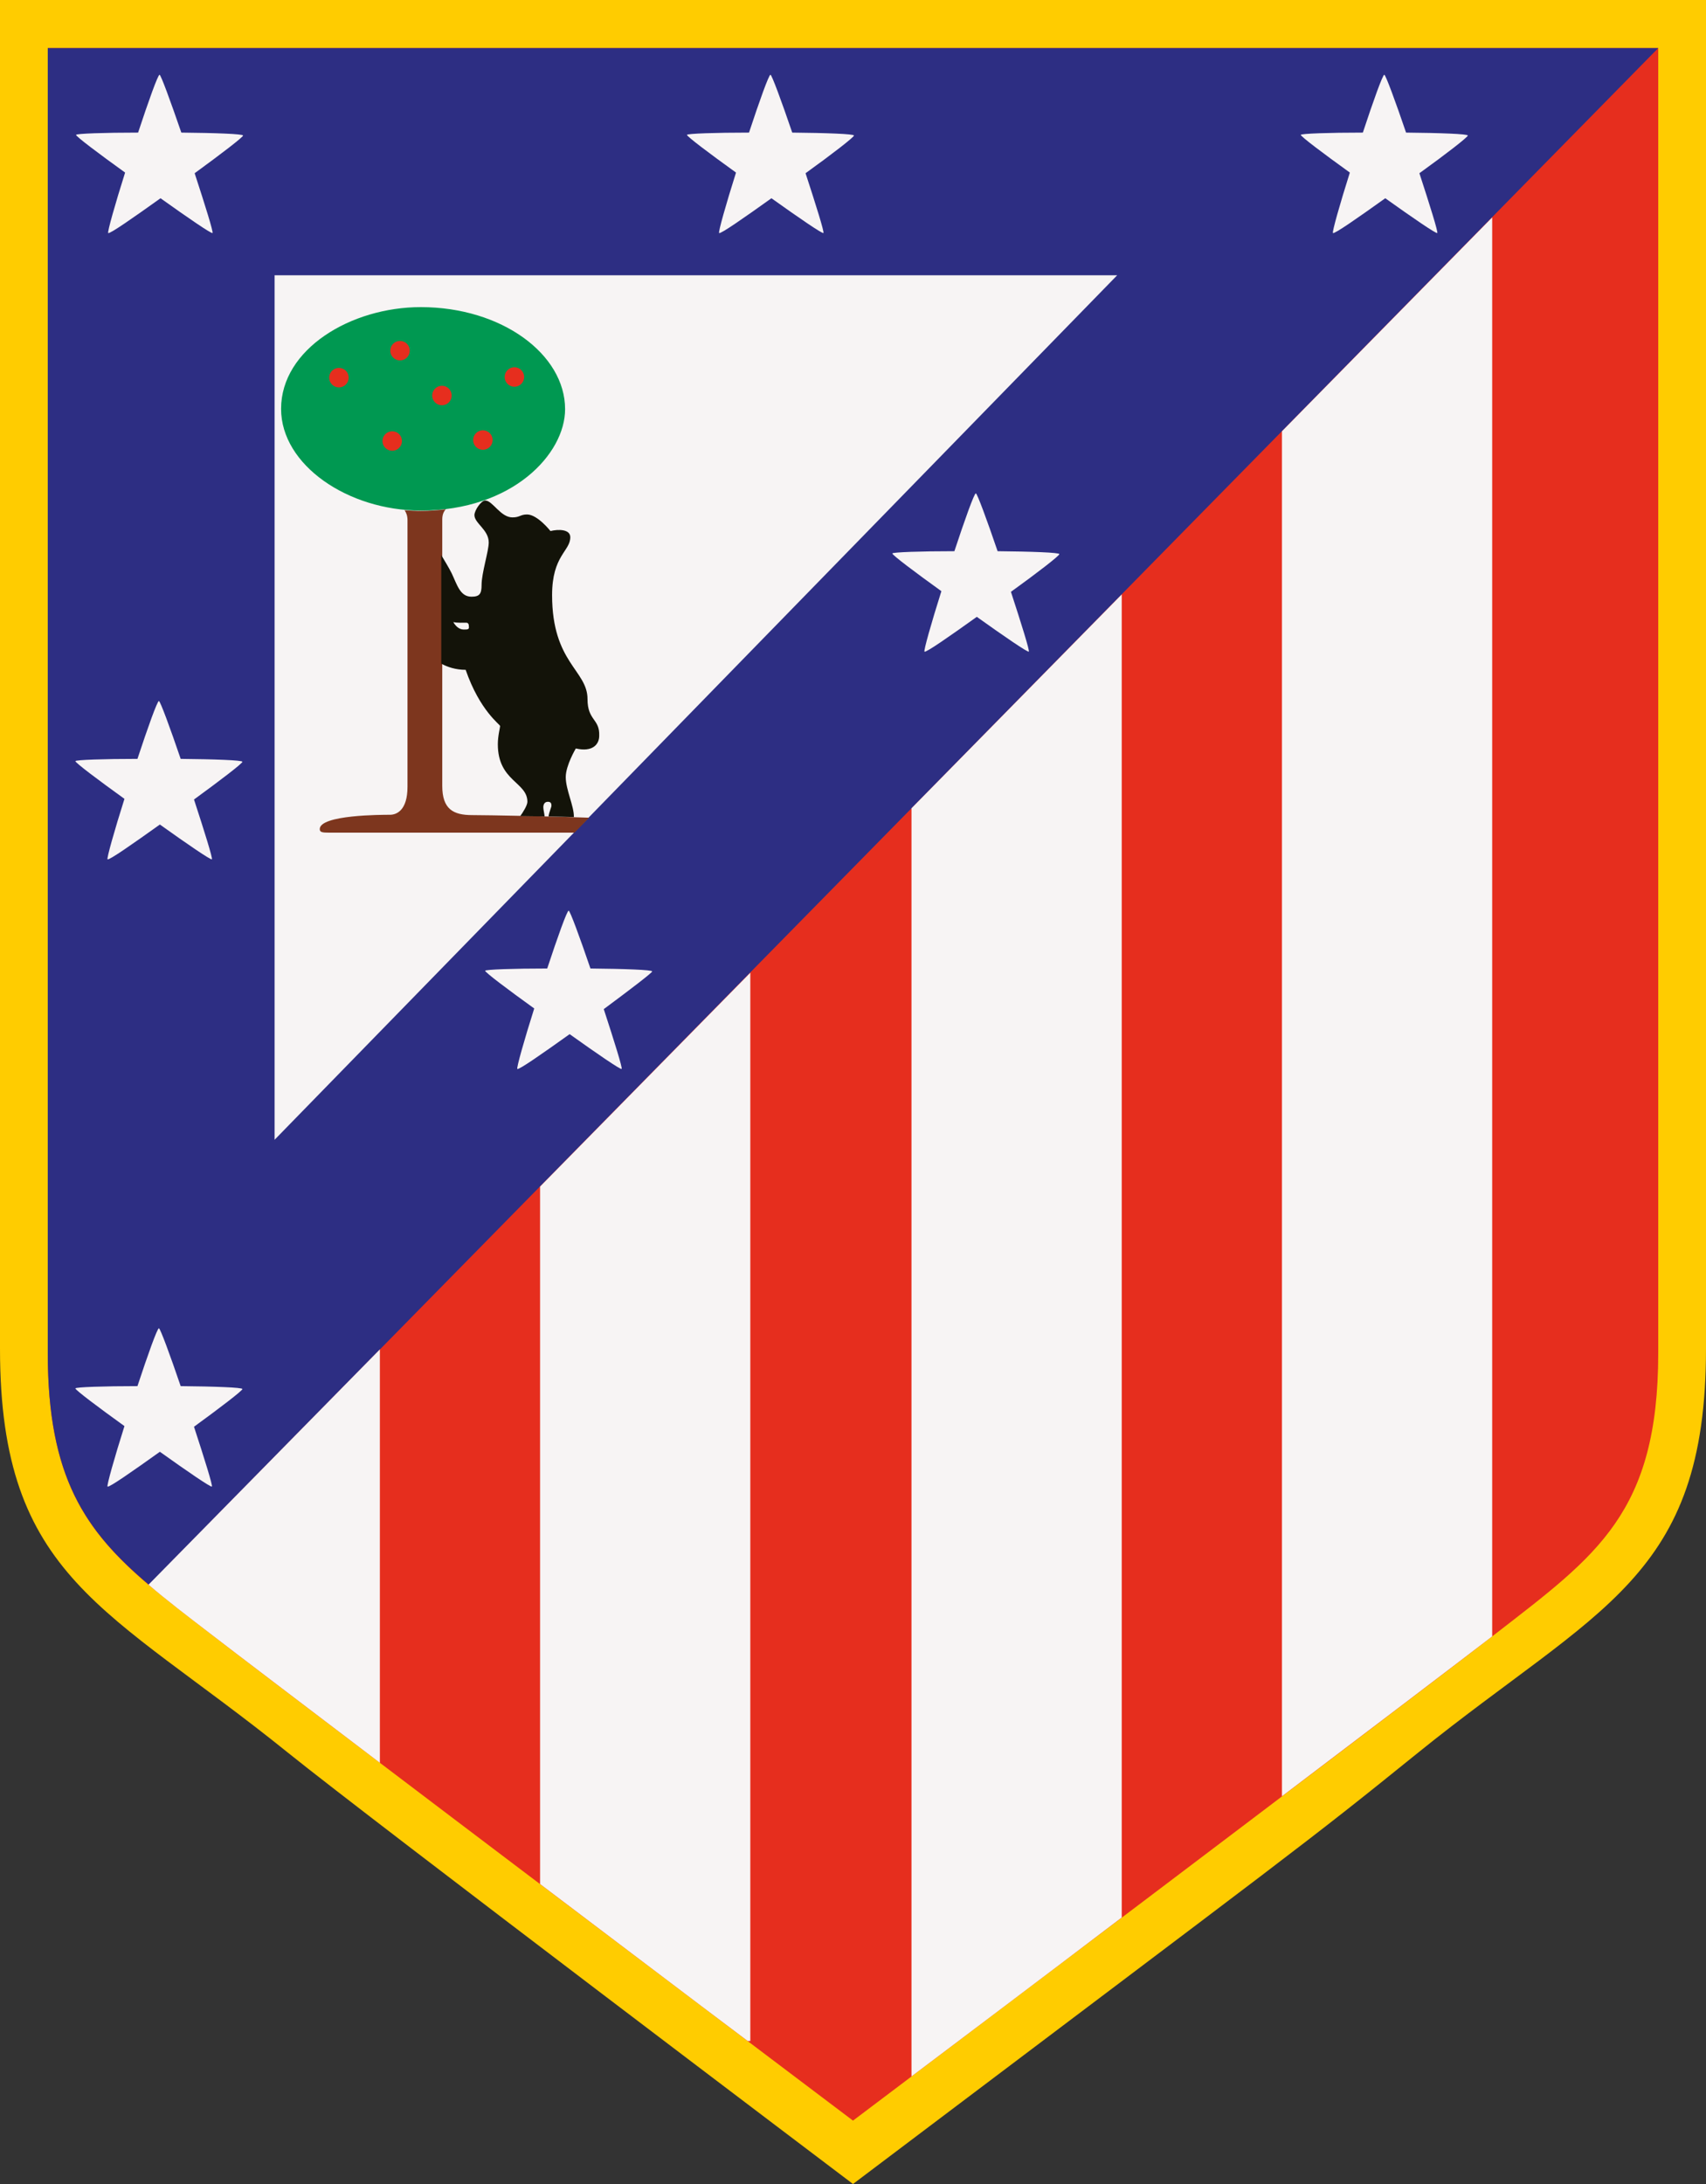
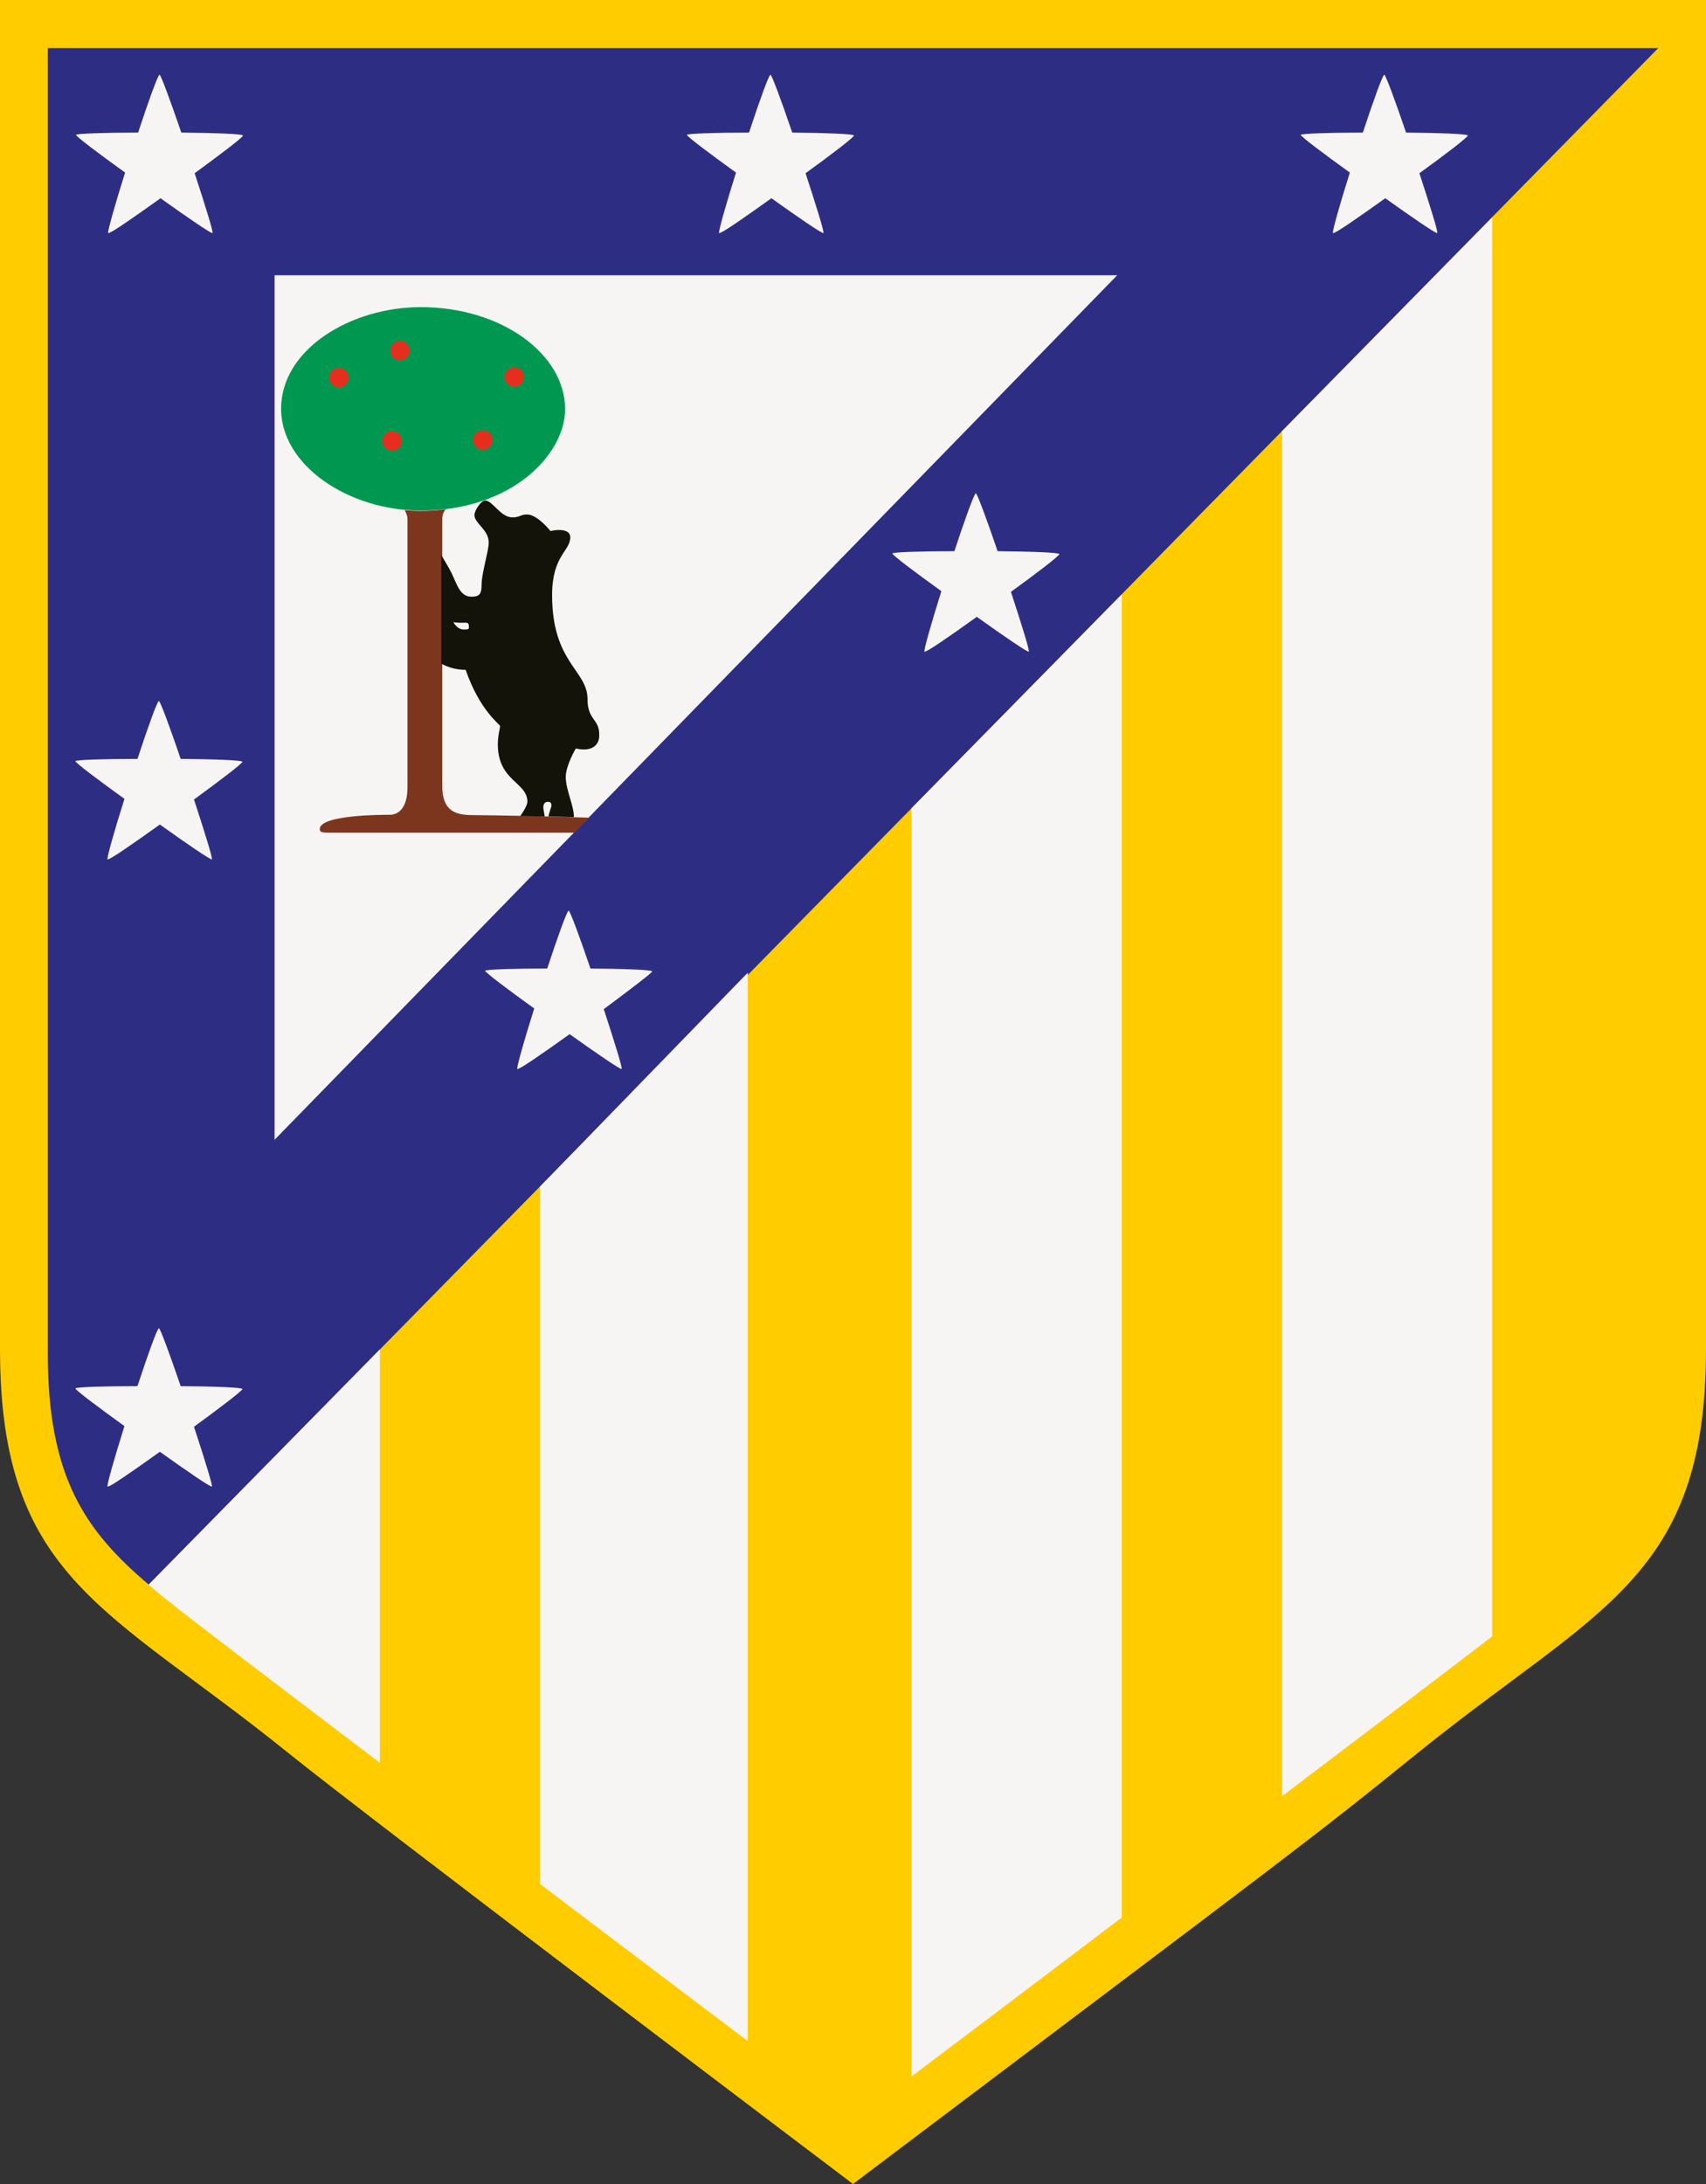
<svg xmlns="http://www.w3.org/2000/svg" version="1.1" id="Capa_2" x="0px" y="0px" viewBox="0 0 525 672" style="enable-background:new 0 0 525 672;" xml:space="preserve">
  <rect x="0" y="0" width="525" height="672" fill="#333333" stroke="none" />
  <style type="text/css">
	.st0{fill:#FFCC00;}
	.st1{fill:#E62E1E;}
	.st2{fill:#2D2E83;}
	.st3{fill:#F7F4F4;}
	.st4{fill:#009851;}
	.st5{fill:#7D361E;}
	.st6{fill:#131309;}
</style>
  <path class="st0" d="M262.5,672c138.3-104.4,138.5-104.1,174-132.8C491.8,494.6,525,485.7,525,415V0H0v415  c0,70.8,33.2,79.6,88.5,124.2C114.3,560,262.5,672,262.5,672z" />
-   <path class="st1" d="M510.3,14.8c0,0,0,386.2,0,401.5c0,49.2-19,62.3-49.8,86.2s-198,150-198,150s-167.2-126.2-198-150  s-49.8-37-49.8-86.2c0-15.3,0-401.5,0-401.5H510.3z" />
  <path class="st2" d="M510.3,14.8H14.7c0,0,0,386.2,0,401.5c0,38.2,11.5,54.7,31.1,71.3L510.3,14.8z" />
  <path class="st3" d="M74.8,41.7c0-0.5-8.7-0.8-19-0.9C52.5,31.2,49.5,23,49.1,23c-0.5,0-3.4,8.1-6.6,17.8c-10.3,0-19.1,0.3-19.1,0.7  c0,0.5,6.9,5.7,15.1,11.6c-3.1,9.8-5.5,18.3-5.2,18.6c0.4,0.4,7.7-4.7,16.1-10.7c8.4,6,15.7,11,16,10.7c0.3-0.3-2.3-8.6-5.5-18.4  C68,47.4,74.8,42.2,74.8,41.7z" />
  <path class="st3" d="M262.8,41.7c0-0.5-8.7-0.8-19-0.9c-3.3-9.7-6.3-17.8-6.7-17.8c-0.5,0-3.4,8.1-6.6,17.8  c-10.3,0-19.1,0.3-19.1,0.7c0,0.5,6.9,5.7,15.1,11.6c-3.1,9.8-5.5,18.3-5.2,18.6c0.4,0.4,7.7-4.7,16.1-10.7c8.4,6,15.7,11,16,10.7  c0.3-0.3-2.3-8.6-5.5-18.4C256.1,47.4,262.8,42.2,262.8,41.7z" />
  <path class="st3" d="M451.7,41.7c0-0.5-8.7-0.8-19-0.9c-3.3-9.7-6.3-17.8-6.7-17.8c-0.5,0-3.4,8.1-6.6,17.8  c-10.3,0-19.1,0.3-19.1,0.7c0,0.5,6.9,5.7,15.1,11.6c-3.1,9.8-5.5,18.3-5.2,18.6c0.4,0.4,7.7-4.7,16.1-10.7c8.4,6,15.7,11,16,10.7  c0.3-0.3-2.3-8.6-5.5-18.4C445,47.4,451.7,42.2,451.7,41.7z" />
  <path class="st3" d="M326,170.5c0-0.5-8.7-0.8-19-0.9c-3.3-9.7-6.3-17.8-6.7-17.8c-0.5,0-3.4,8.1-6.6,17.8  c-10.3,0-19.1,0.3-19.1,0.7c0,0.5,6.9,5.7,15.1,11.6c-3.1,9.8-5.5,18.3-5.2,18.6c0.4,0.4,7.7-4.7,16.1-10.7c8.4,6,15.7,11,16,10.7  c0.3-0.3-2.3-8.6-5.5-18.4C319.3,176.2,326,171,326,170.5z" />
  <path class="st3" d="M200.7,298.9c0-0.5-8.7-0.8-19-0.9c-3.3-9.7-6.3-17.8-6.7-17.8c-0.5,0-3.4,8.1-6.6,17.8  c-10.3,0-19.1,0.3-19.1,0.7c0,0.5,6.9,5.7,15.1,11.6c-3.1,9.8-5.5,18.3-5.2,18.6c0.4,0.4,7.7-4.7,16.1-10.7c8.4,6,15.7,11,16,10.7  c0.3-0.3-2.3-8.6-5.5-18.4C193.9,304.5,200.7,299.3,200.7,298.9z" />
  <path class="st3" d="M74.6,427.4c0-0.5-8.7-0.8-19-0.9c-3.3-9.7-6.3-17.8-6.7-17.8c-0.5,0-3.4,8.1-6.6,17.8  c-10.3,0-19.1,0.3-19.1,0.7c0,0.5,6.9,5.7,15.1,11.6c-3.1,9.8-5.5,18.3-5.2,18.6c0.4,0.4,7.7-4.7,16.1-10.7c8.4,6,15.7,11,16,10.7  c0.3-0.3-2.3-8.6-5.5-18.4C67.8,433.1,74.6,427.9,74.6,427.4z" />
  <path class="st3" d="M74.6,234.4c0-0.5-8.7-0.8-19-0.9c-3.3-9.7-6.3-17.8-6.7-17.8c-0.5,0-3.4,8.1-6.6,17.8  c-10.3,0-19.1,0.3-19.1,0.7c0,0.5,6.9,5.7,15.1,11.6c-3.1,9.8-5.5,18.3-5.2,18.6c0.4,0.4,7.7-4.7,16.1-10.7c8.4,6,15.7,11,16,10.7  c0.3-0.3-2.3-8.6-5.5-18.4C67.8,240.1,74.6,234.9,74.6,234.4z" />
  <polygon class="st3" points="84.5,84.7 343.8,84.7 84.5,350.7 " />
  <path class="st4" d="M129.5,94.5c24.9,0,44.4,14.5,44.4,31.4c0,13.8-16.2,31.2-44.4,31.2c-22.4,0-43-14-43-31.3  C86.5,107.4,108,94.5,129.5,94.5z" />
  <circle class="st1" cx="123.1" cy="107.9" r="3" />
-   <circle class="st1" cx="136" cy="121.7" r="3" />
  <circle class="st1" cx="158.3" cy="116" r="3" />
  <circle class="st1" cx="148.6" cy="135.4" r="3" />
  <circle class="st1" cx="120.7" cy="135.7" r="3" />
  <circle class="st1" cx="104.3" cy="116.2" r="3" />
  <path class="st5" d="M145.3,250.8c-5.8,0-9.2-1.8-9.2-9c0-8.3,0-80.9,0-82c0-1.5,0.5-2.5,1.1-3.1c-2.5,0.3-5,0.5-7.7,0.5  c-1.7,0-3.3-0.1-5-0.2c0.5,0.7,0.9,1.7,0.9,3c0,2.3,0,79.2,0,82.1c0,7.3-3.4,8.6-5.4,8.6c-2.5,0-21.6,0-21.6,4.4  c0,1,0.8,1.1,2.9,1.1c1.7,0,54.9,0,75.5,0l4.5-4.6C171.1,251.2,149.7,250.8,145.3,250.8z" />
  <path class="st6" d="M180.8,215.1c0-8.9-10.9-11.1-10.9-32c0-12.2,5.6-13.5,5.6-17.8c0-2.5-3.7-2.5-6.1-1.9c0,0-4-5.1-7.2-5.1  c-2.1,0-2.2,0.9-4.5,0.9c-3.7,0-6.1-5.2-8.4-5.2c-1.2,0-3.3,3-3.3,4.5c0,2.5,4.4,4.5,4.4,8.4c0,2.7-2.2,9.4-2.2,13.1  c0,2.7-0.6,3.6-3.1,3.6c-3.5,0-4.4-3.6-6.1-7.2c-0.9-1.8-2.2-3.9-3.2-5.6c0,8.6,0,21.2,0,33.4c1.8,1,4.4,1.9,7.5,1.9  c4.4,12.7,10.6,16.8,10.6,17.3c0,0.5-0.7,3-0.7,5.6c0,11.4,9.1,11.6,9.1,17.7c0,1.1-1.4,3.3-2.2,4.4c2.4,0,5,0.1,7.5,0.1  c-0.1-1-0.4-2.1-0.4-2.8c0-0.9,0.4-1.7,1.4-1.7c0.9,0,1.1,0.5,1.1,1.2c0,0.5-0.7,1.9-0.9,3.3c2.7,0.1,5.4,0.1,7.8,0.2  c0.1-3.3-2.5-8.4-2.5-12.3c0-3.6,3.1-8.8,3.1-8.8c5.2,1.2,7.2-1.3,7.2-3.9C184.6,221.1,180.8,221.8,180.8,215.1z M142.7,193.7  c-1.5,0-2.6-1.2-3.2-2.3c1,0.3,3.3,0.2,3.9,0.2c0.7,0,0.9,0.4,0.9,1.3C144.4,193.7,143.8,193.7,142.7,193.7z" />
  <g>
    <path class="st3" d="M45.7,487.6c5.6,4.8,11.9,9.6,18.8,14.9c8.8,6.8,28.6,21.8,52.4,39.9V415.2L45.7,487.6z" />
  </g>
-   <path class="st3" d="M166.2,365.1v214.6c23.3,17.6,46.2,35,63.9,48.3h0.8V299.3L166.2,365.1z" />
+   <path class="st3" d="M166.2,365.1v214.6c23.3,17.6,46.2,35,63.9,48.3V299.3L166.2,365.1z" />
  <path class="st3" d="M280.5,248.7v390.2c15.5-11.7,39.3-29.6,64.7-48.9V182.9L280.5,248.7z" />
  <path class="st3" d="M394.5,552.7c28.5-21.6,53.5-40.6,64.7-49.2V66.9l-64.7,65.8V552.7z" />
</svg>